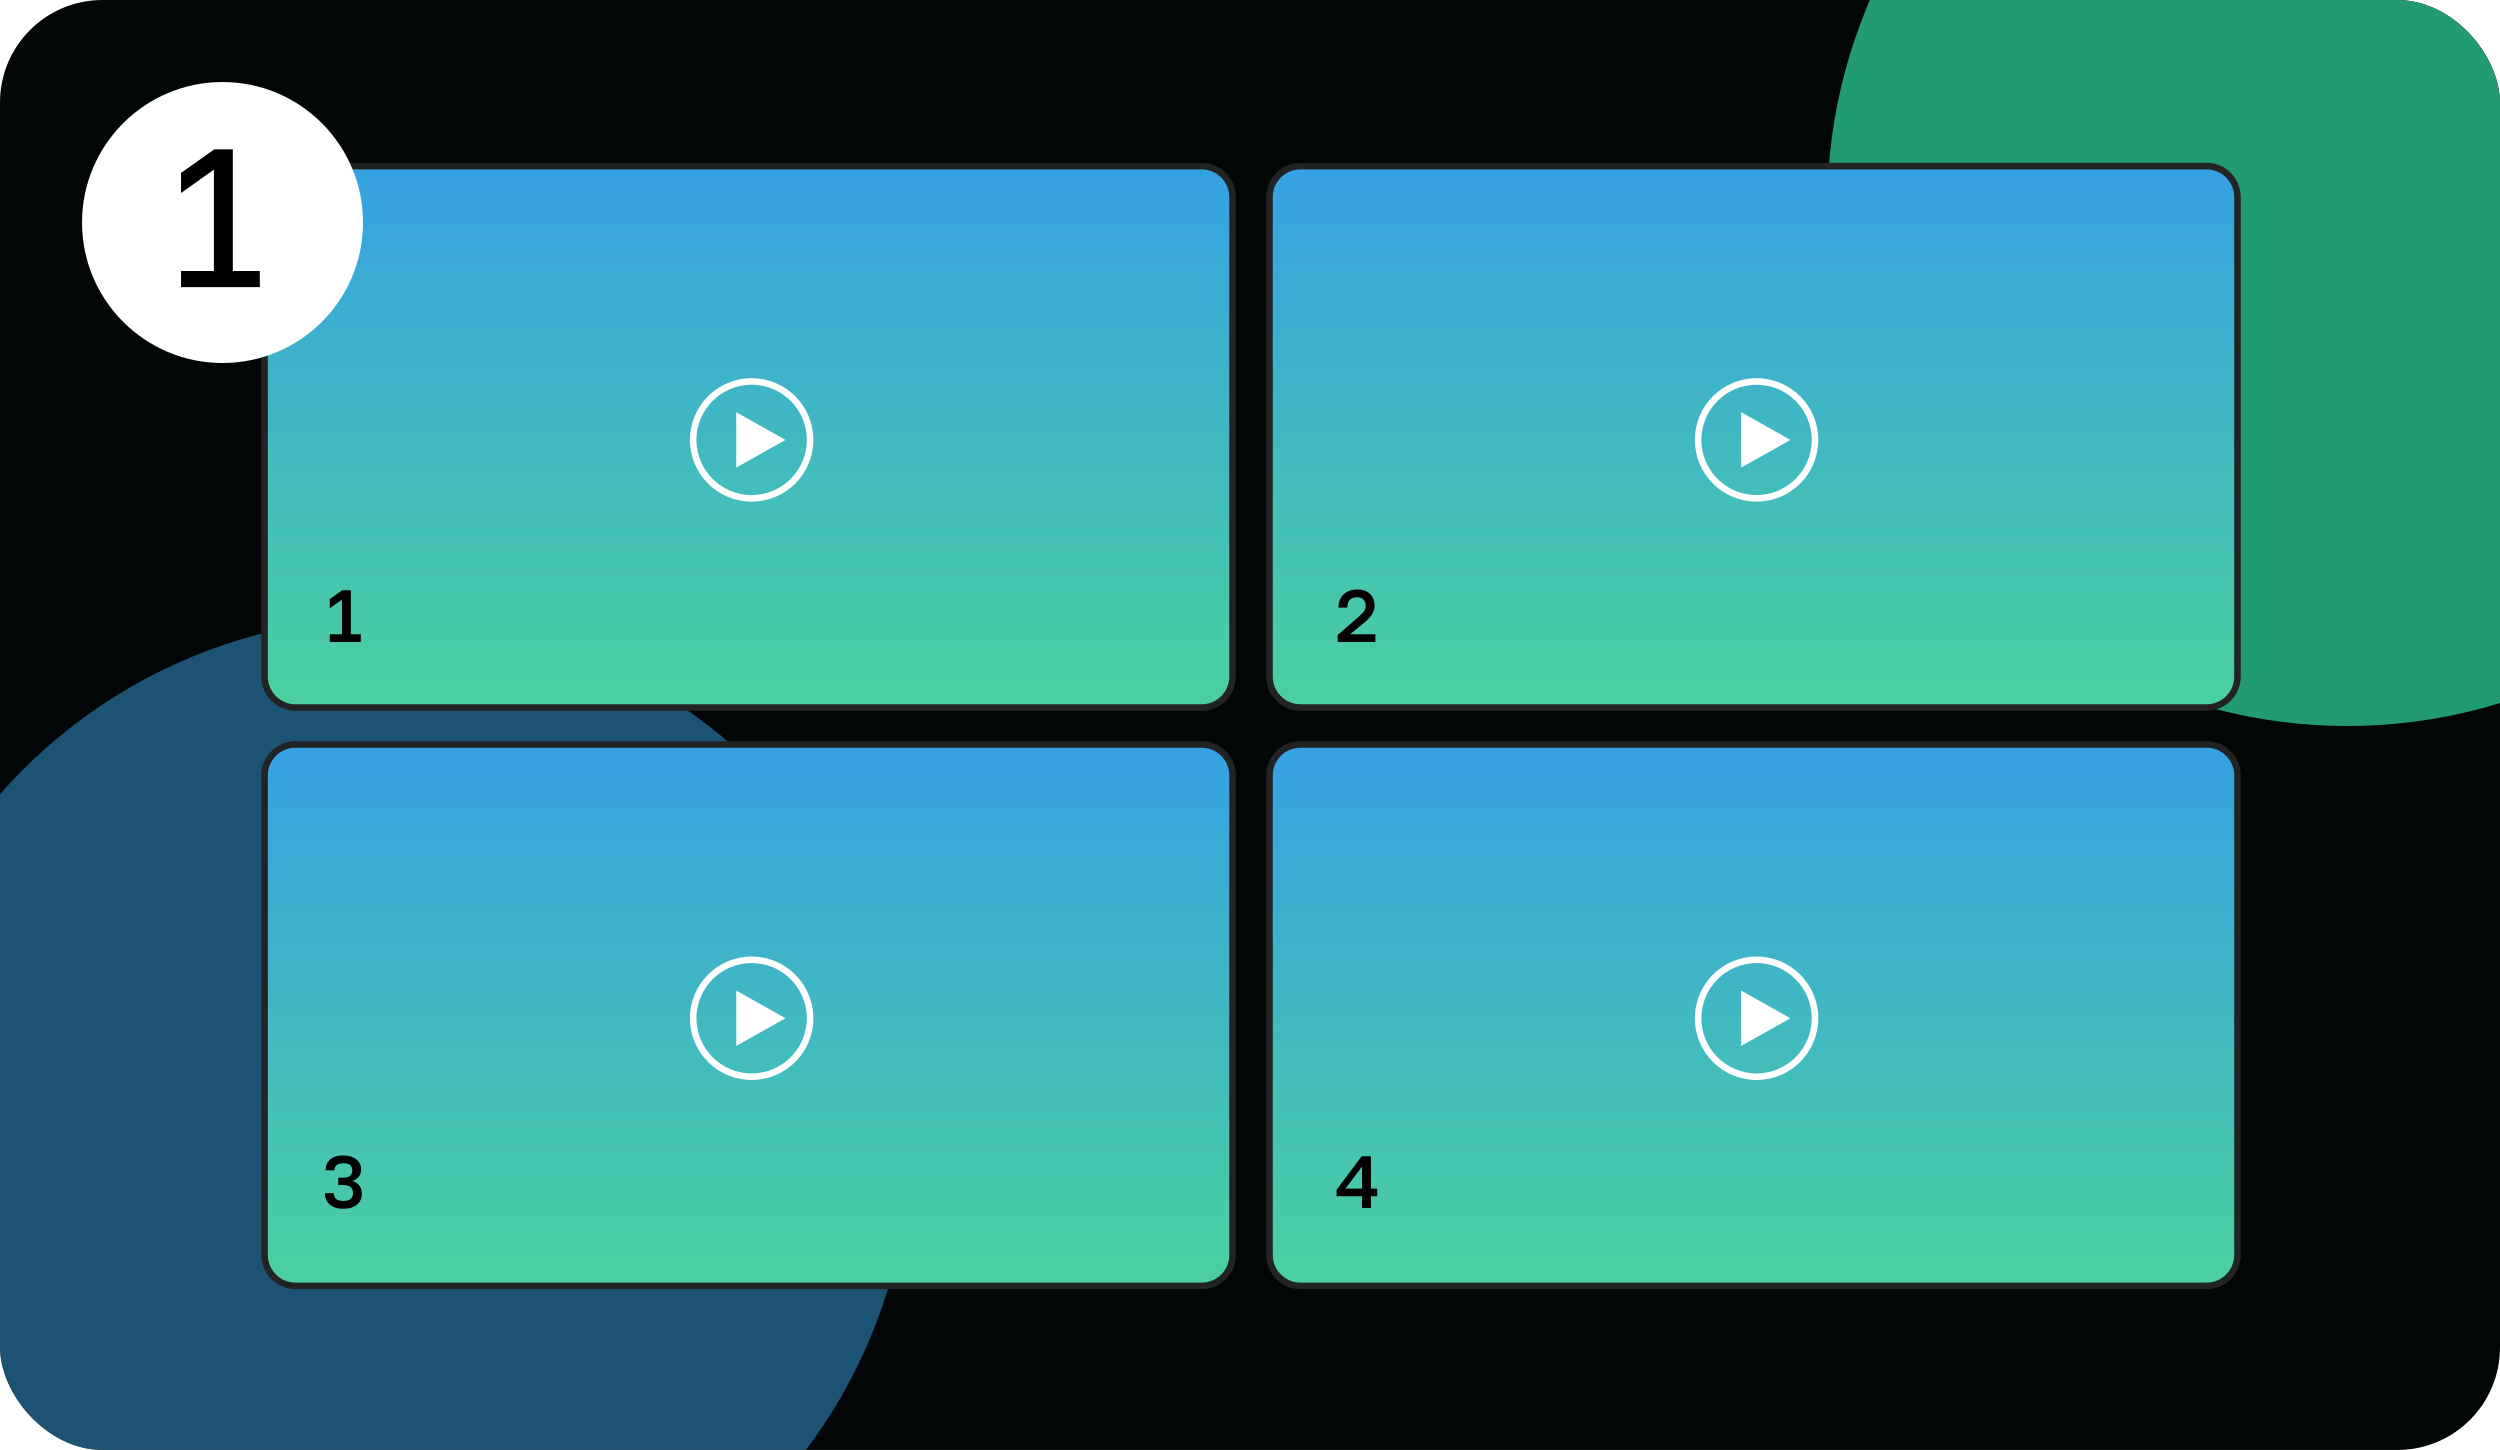
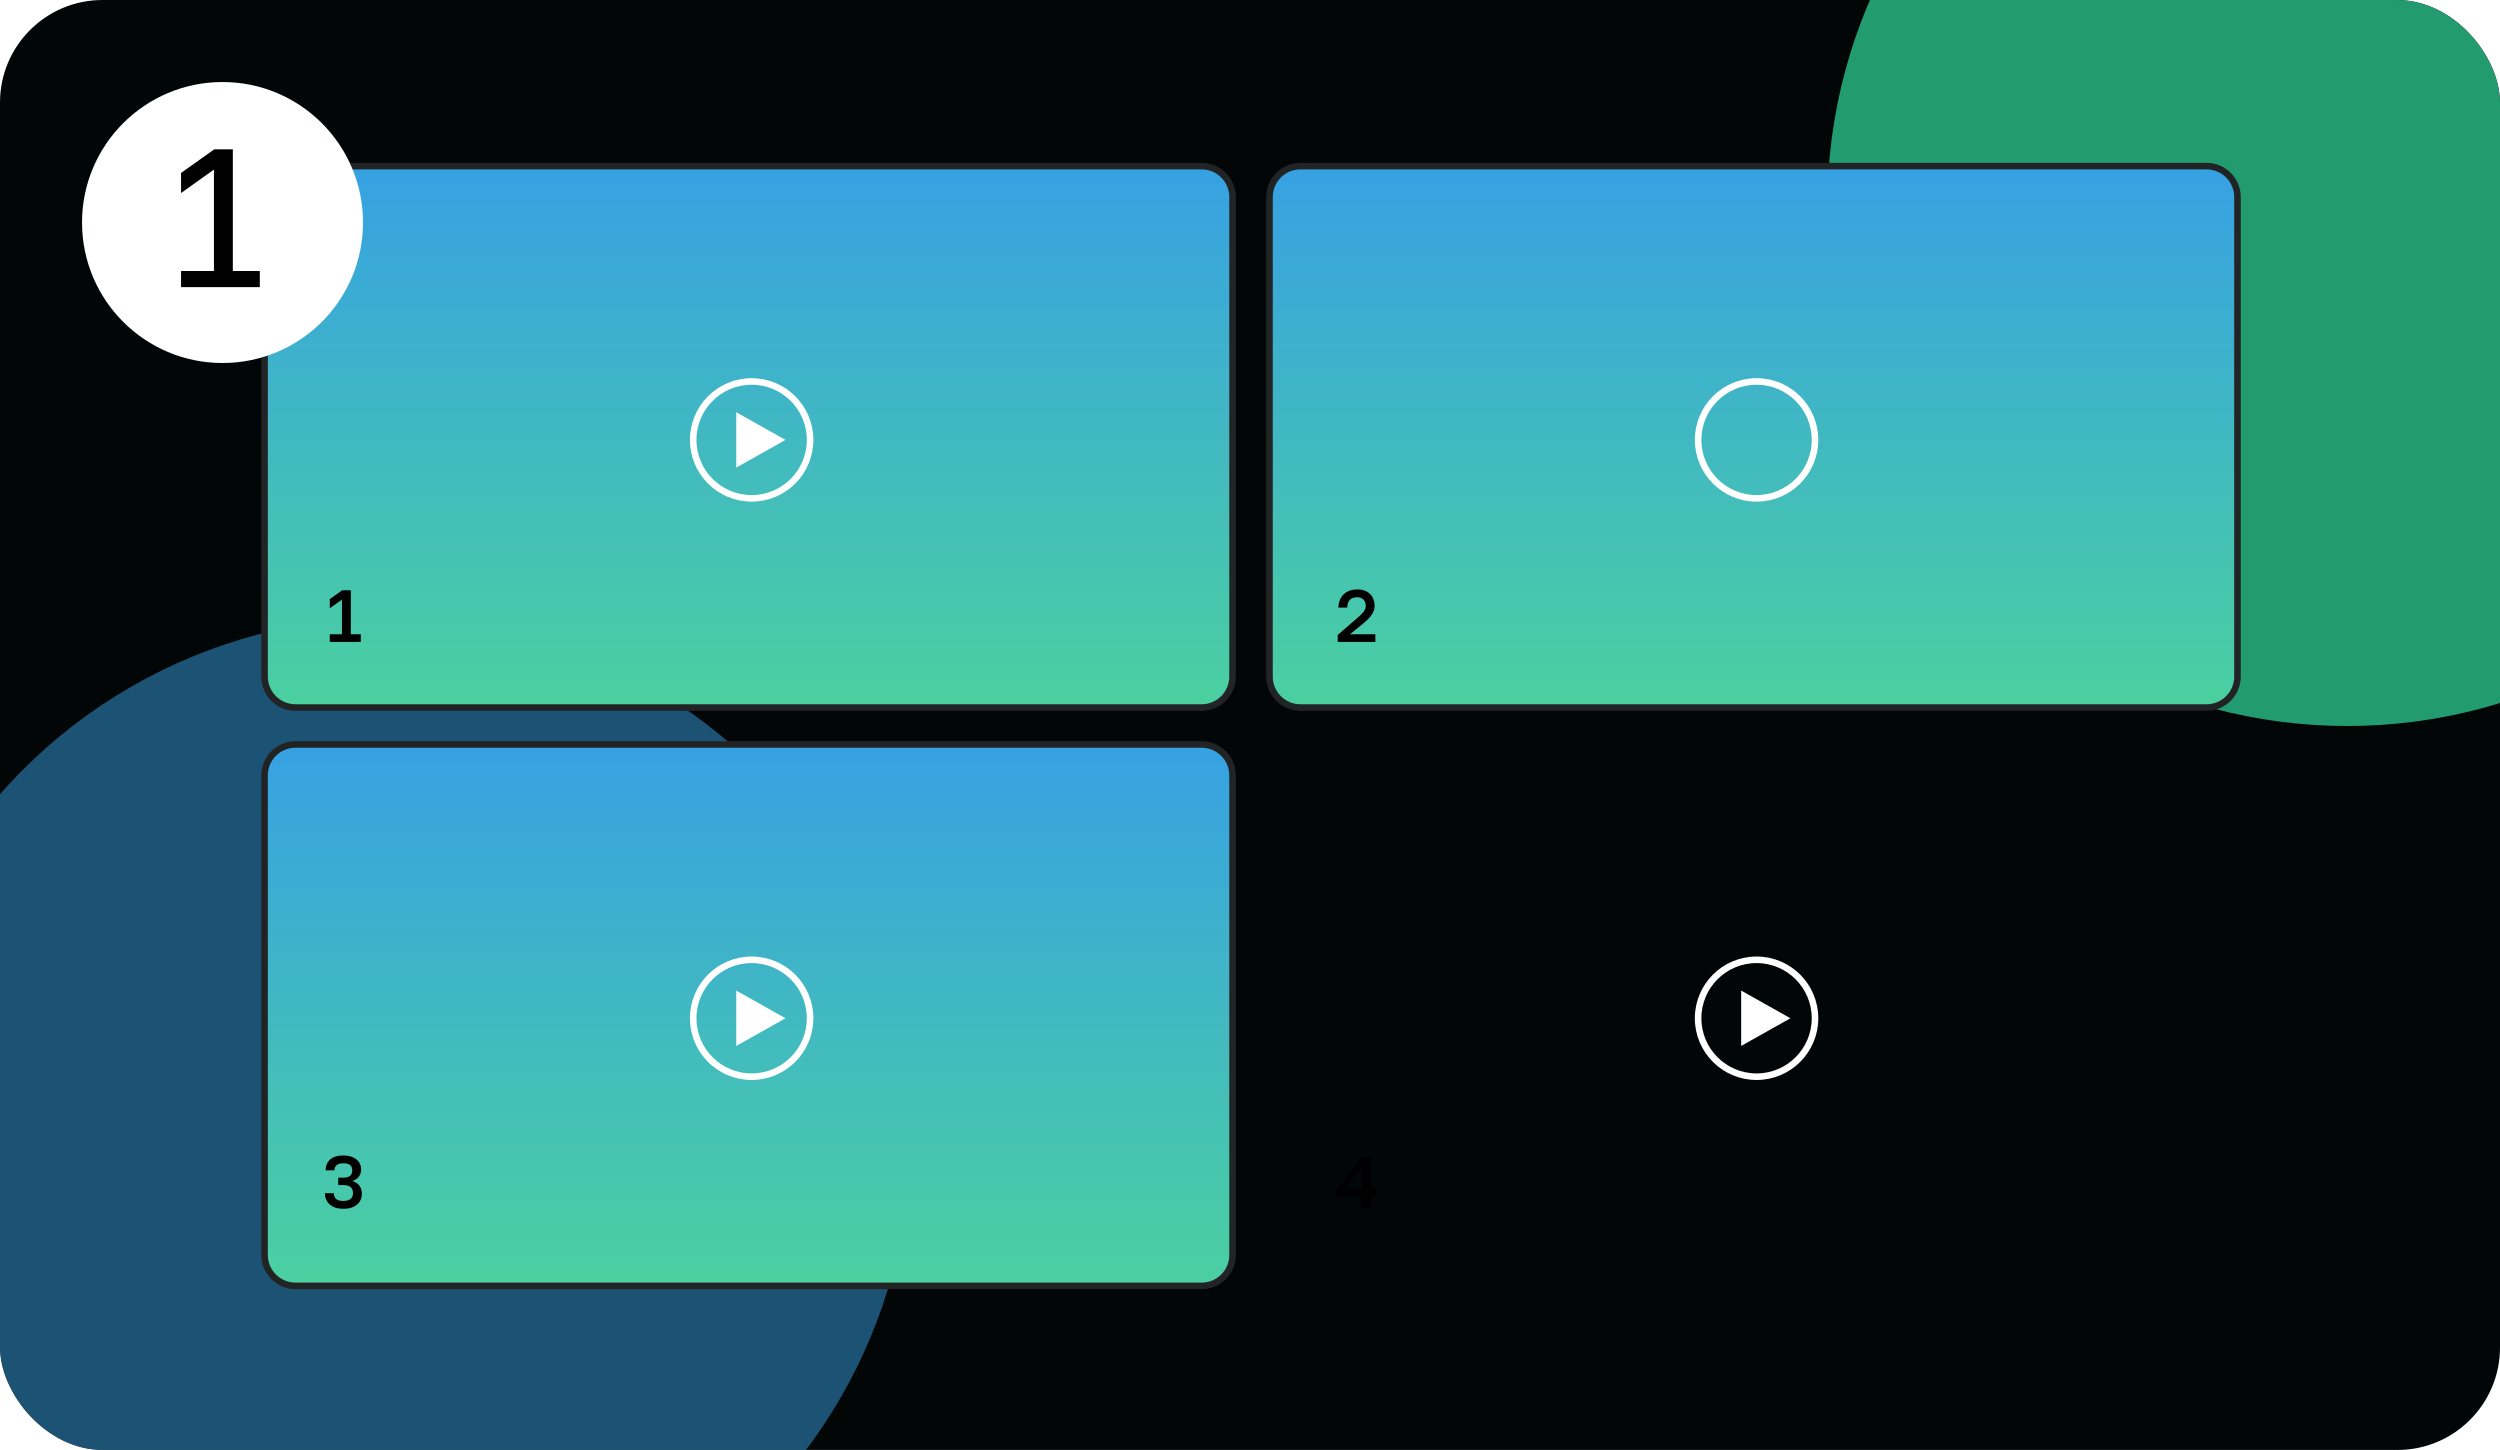
<svg xmlns="http://www.w3.org/2000/svg" width="1219" height="707" viewBox="0 0 1219 707" fill="none">
  <g clip-path="url(#clip0_3059_23)">
    <rect width="1219" height="707" rx="50" fill="#020606" />
    <g filter="url(#filter0_f_3059_23)">
      <circle cx="190.5" cy="554.5" r="253.5" fill="#36A1E3" fill-opacity="0.5" />
    </g>
    <g filter="url(#filter1_f_3059_23)">
      <circle cx="1144.5" cy="100.5" r="253.5" fill="#37FFB7" fill-opacity="0.6" />
    </g>
    <path d="M585.913 81H144.087C135.755 81 129 87.754 129 96.085V329.915C129 338.245 135.755 345 144.087 345H585.913C594.244 345 601 338.245 601 329.915V96.085C601 87.754 594.244 81 585.913 81Z" fill="url(#paint0_linear_3059_23)" stroke="#222324" stroke-width="3.198" />
    <path d="M366.5 243C382.24 243 395 230.237 395 214.499C395 198.761 382.24 186 366.5 186C350.76 186 338 198.761 338 214.499C338 230.237 350.76 243 366.5 243Z" stroke="white" stroke-width="3.198" />
    <path d="M383 214.498L359 228V201L383 214.498Z" fill="white" />
    <path d="M1075.91 81H634.087C625.756 81 619 87.754 619 96.085V329.915C619 338.245 625.756 345 634.087 345H1075.91C1084.24 345 1091 338.245 1091 329.915V96.085C1091 87.754 1084.24 81 1075.91 81Z" fill="url(#paint1_linear_3059_23)" stroke="#222324" stroke-width="3.198" />
    <path d="M856.5 243C872.24 243 885 230.237 885 214.499C885 198.761 872.24 186 856.5 186C840.76 186 828 198.761 828 214.499C828 230.237 840.76 243 856.5 243Z" stroke="white" stroke-width="3.198" />
-     <path d="M873 214.498L849 228V201L873 214.498Z" fill="white" />
    <path d="M585.913 363H144.087C135.755 363 129 369.755 129 378.085V611.915C129 620.245 135.755 627 144.087 627H585.913C594.244 627 601 620.245 601 611.915V378.085C601 369.755 594.244 363 585.913 363Z" fill="url(#paint2_linear_3059_23)" stroke="#222324" stroke-width="3.198" />
    <path d="M366.5 525C382.24 525 395 512.24 395 496.502C395 480.763 382.24 468 366.5 468C350.76 468 338 480.763 338 496.502C338 512.24 350.76 525 366.5 525Z" stroke="white" stroke-width="3.198" />
    <path d="M383 496.502L359 510V483L383 496.502Z" fill="white" />
-     <path d="M1075.91 363H634.087C625.756 363 619 369.755 619 378.085V611.915C619 620.245 625.756 627 634.087 627H1075.91C1084.24 627 1091 620.245 1091 611.915V378.085C1091 369.755 1084.24 363 1075.91 363Z" fill="url(#paint3_linear_3059_23)" stroke="#222324" stroke-width="3.198" />
    <path d="M856.5 525C872.24 525 885 512.24 885 496.502C885 480.763 872.24 468 856.5 468C840.76 468 828 480.763 828 496.502C828 512.24 840.76 525 856.5 525Z" stroke="white" stroke-width="3.198" />
    <path d="M873 496.502L849 510V483L873 496.502Z" fill="white" />
    <path d="M160.8 309.256H166.74V292.372L160.8 296.584V292.12L166.884 287.8H171.06V309.256H175.92V313H160.8V309.256Z" fill="black" />
    <path d="M652.26 309.616L661.656 301.48C662.424 300.808 663.072 300.208 663.6 299.68C664.152 299.152 664.596 298.66 664.932 298.204C665.292 297.724 665.544 297.256 665.688 296.8C665.856 296.344 665.94 295.864 665.94 295.36C665.94 294.136 665.568 293.14 664.824 292.372C664.104 291.604 663.096 291.22 661.8 291.22C660.264 291.22 659.064 291.64 658.2 292.48C657.36 293.296 656.94 294.556 656.94 296.26H652.62C652.62 294.94 652.836 293.74 653.268 292.66C653.7 291.556 654.312 290.62 655.104 289.852C655.896 289.06 656.856 288.46 657.984 288.052C659.112 287.62 660.384 287.404 661.8 287.404C663.168 287.404 664.38 287.608 665.436 288.016C666.492 288.4 667.368 288.952 668.064 289.672C668.784 290.368 669.324 291.208 669.684 292.192C670.068 293.152 670.26 294.208 670.26 295.36C670.26 296.224 670.116 297.04 669.828 297.808C669.564 298.576 669.18 299.308 668.676 300.004C668.196 300.7 667.608 301.384 666.912 302.056C666.24 302.728 665.496 303.388 664.68 304.036L658.272 309.256H670.62V313H652.26V309.616Z" fill="black" />
    <path d="M664.14 583.312H651.72V580.108L663.96 563.8H668.46V579.568H671.52V583.312H668.46V589H664.14V583.312ZM664.14 579.568V568.768L656.04 579.568H664.14Z" fill="black" />
    <path d="M167.44 589.396C165.976 589.396 164.68 589.216 163.552 588.856C162.448 588.472 161.512 587.944 160.744 587.272C160 586.6 159.424 585.808 159.016 584.896C158.632 583.96 158.44 582.928 158.44 581.8H162.76C162.76 583 163.132 583.936 163.876 584.608C164.644 585.256 165.832 585.58 167.44 585.58C169 585.58 170.164 585.256 170.932 584.608C171.724 583.936 172.12 583 172.12 581.8C172.12 580.576 171.76 579.616 171.04 578.92C170.32 578.2 169.12 577.84 167.44 577.84H164.92V574.24H167.44C168.88 574.24 169.96 573.94 170.68 573.34C171.4 572.716 171.76 571.828 171.76 570.676C171.76 569.524 171.412 568.66 170.716 568.084C170.044 567.508 168.952 567.22 167.44 567.22C165.952 567.22 164.848 567.52 164.128 568.12C163.432 568.72 163.084 569.56 163.084 570.64H158.764C158.764 568.456 159.496 566.704 160.96 565.384C162.448 564.064 164.608 563.404 167.44 563.404C168.856 563.404 170.104 563.584 171.184 563.944C172.264 564.304 173.164 564.796 173.884 565.42C174.604 566.02 175.144 566.728 175.504 567.544C175.888 568.36 176.08 569.236 176.08 570.172C176.08 571.612 175.696 572.824 174.928 573.808C174.16 574.768 173.104 575.452 171.76 575.86C173.224 576.292 174.364 577.024 175.18 578.056C176.02 579.064 176.44 580.432 176.44 582.16C176.44 583.168 176.248 584.116 175.864 585.004C175.48 585.892 174.904 586.66 174.136 587.308C173.392 587.956 172.456 588.472 171.328 588.856C170.2 589.216 168.904 589.396 167.44 589.396Z" fill="black" />
    <circle cx="108.5" cy="108.5" r="68.5" fill="white" />
    <path d="M88.28 132.128H104.312V82.688L88.28 94.112V84.32L104.504 72.8H113.528V132.128H126.68V140H88.28V132.128Z" fill="black" />
  </g>
  <defs>
    <filter id="filter0_f_3059_23" x="-563" y="-199" width="1507" height="1507" filterUnits="userSpaceOnUse" color-interpolation-filters="sRGB">
      <feFlood flood-opacity="0" result="BackgroundImageFix" />
      <feBlend mode="normal" in="SourceGraphic" in2="BackgroundImageFix" result="shape" />
      <feGaussianBlur stdDeviation="250" result="effect1_foregroundBlur_3059_23" />
    </filter>
    <filter id="filter1_f_3059_23" x="391" y="-653" width="1507" height="1507" filterUnits="userSpaceOnUse" color-interpolation-filters="sRGB">
      <feFlood flood-opacity="0" result="BackgroundImageFix" />
      <feBlend mode="normal" in="SourceGraphic" in2="BackgroundImageFix" result="shape" />
      <feGaussianBlur stdDeviation="250" result="effect1_foregroundBlur_3059_23" />
    </filter>
    <linearGradient id="paint0_linear_3059_23" x1="365" y1="81" x2="365" y2="345" gradientUnits="userSpaceOnUse">
      <stop stop-color="#36A1E3" />
      <stop offset="1" stop-color="#4BD0A0" />
    </linearGradient>
    <linearGradient id="paint1_linear_3059_23" x1="855" y1="81" x2="855" y2="345" gradientUnits="userSpaceOnUse">
      <stop stop-color="#36A1E3" />
      <stop offset="1" stop-color="#4BD0A0" />
    </linearGradient>
    <linearGradient id="paint2_linear_3059_23" x1="365" y1="363" x2="365" y2="627" gradientUnits="userSpaceOnUse">
      <stop stop-color="#36A1E3" />
      <stop offset="1" stop-color="#4BD0A0" />
    </linearGradient>
    <linearGradient id="paint3_linear_3059_23" x1="855" y1="363" x2="855" y2="627" gradientUnits="userSpaceOnUse">
      <stop stop-color="#36A1E3" />
      <stop offset="1" stop-color="#4BD0A0" />
    </linearGradient>
    <clipPath id="clip0_3059_23">
      <rect width="1219" height="707" rx="50" fill="white" />
    </clipPath>
  </defs>
</svg>